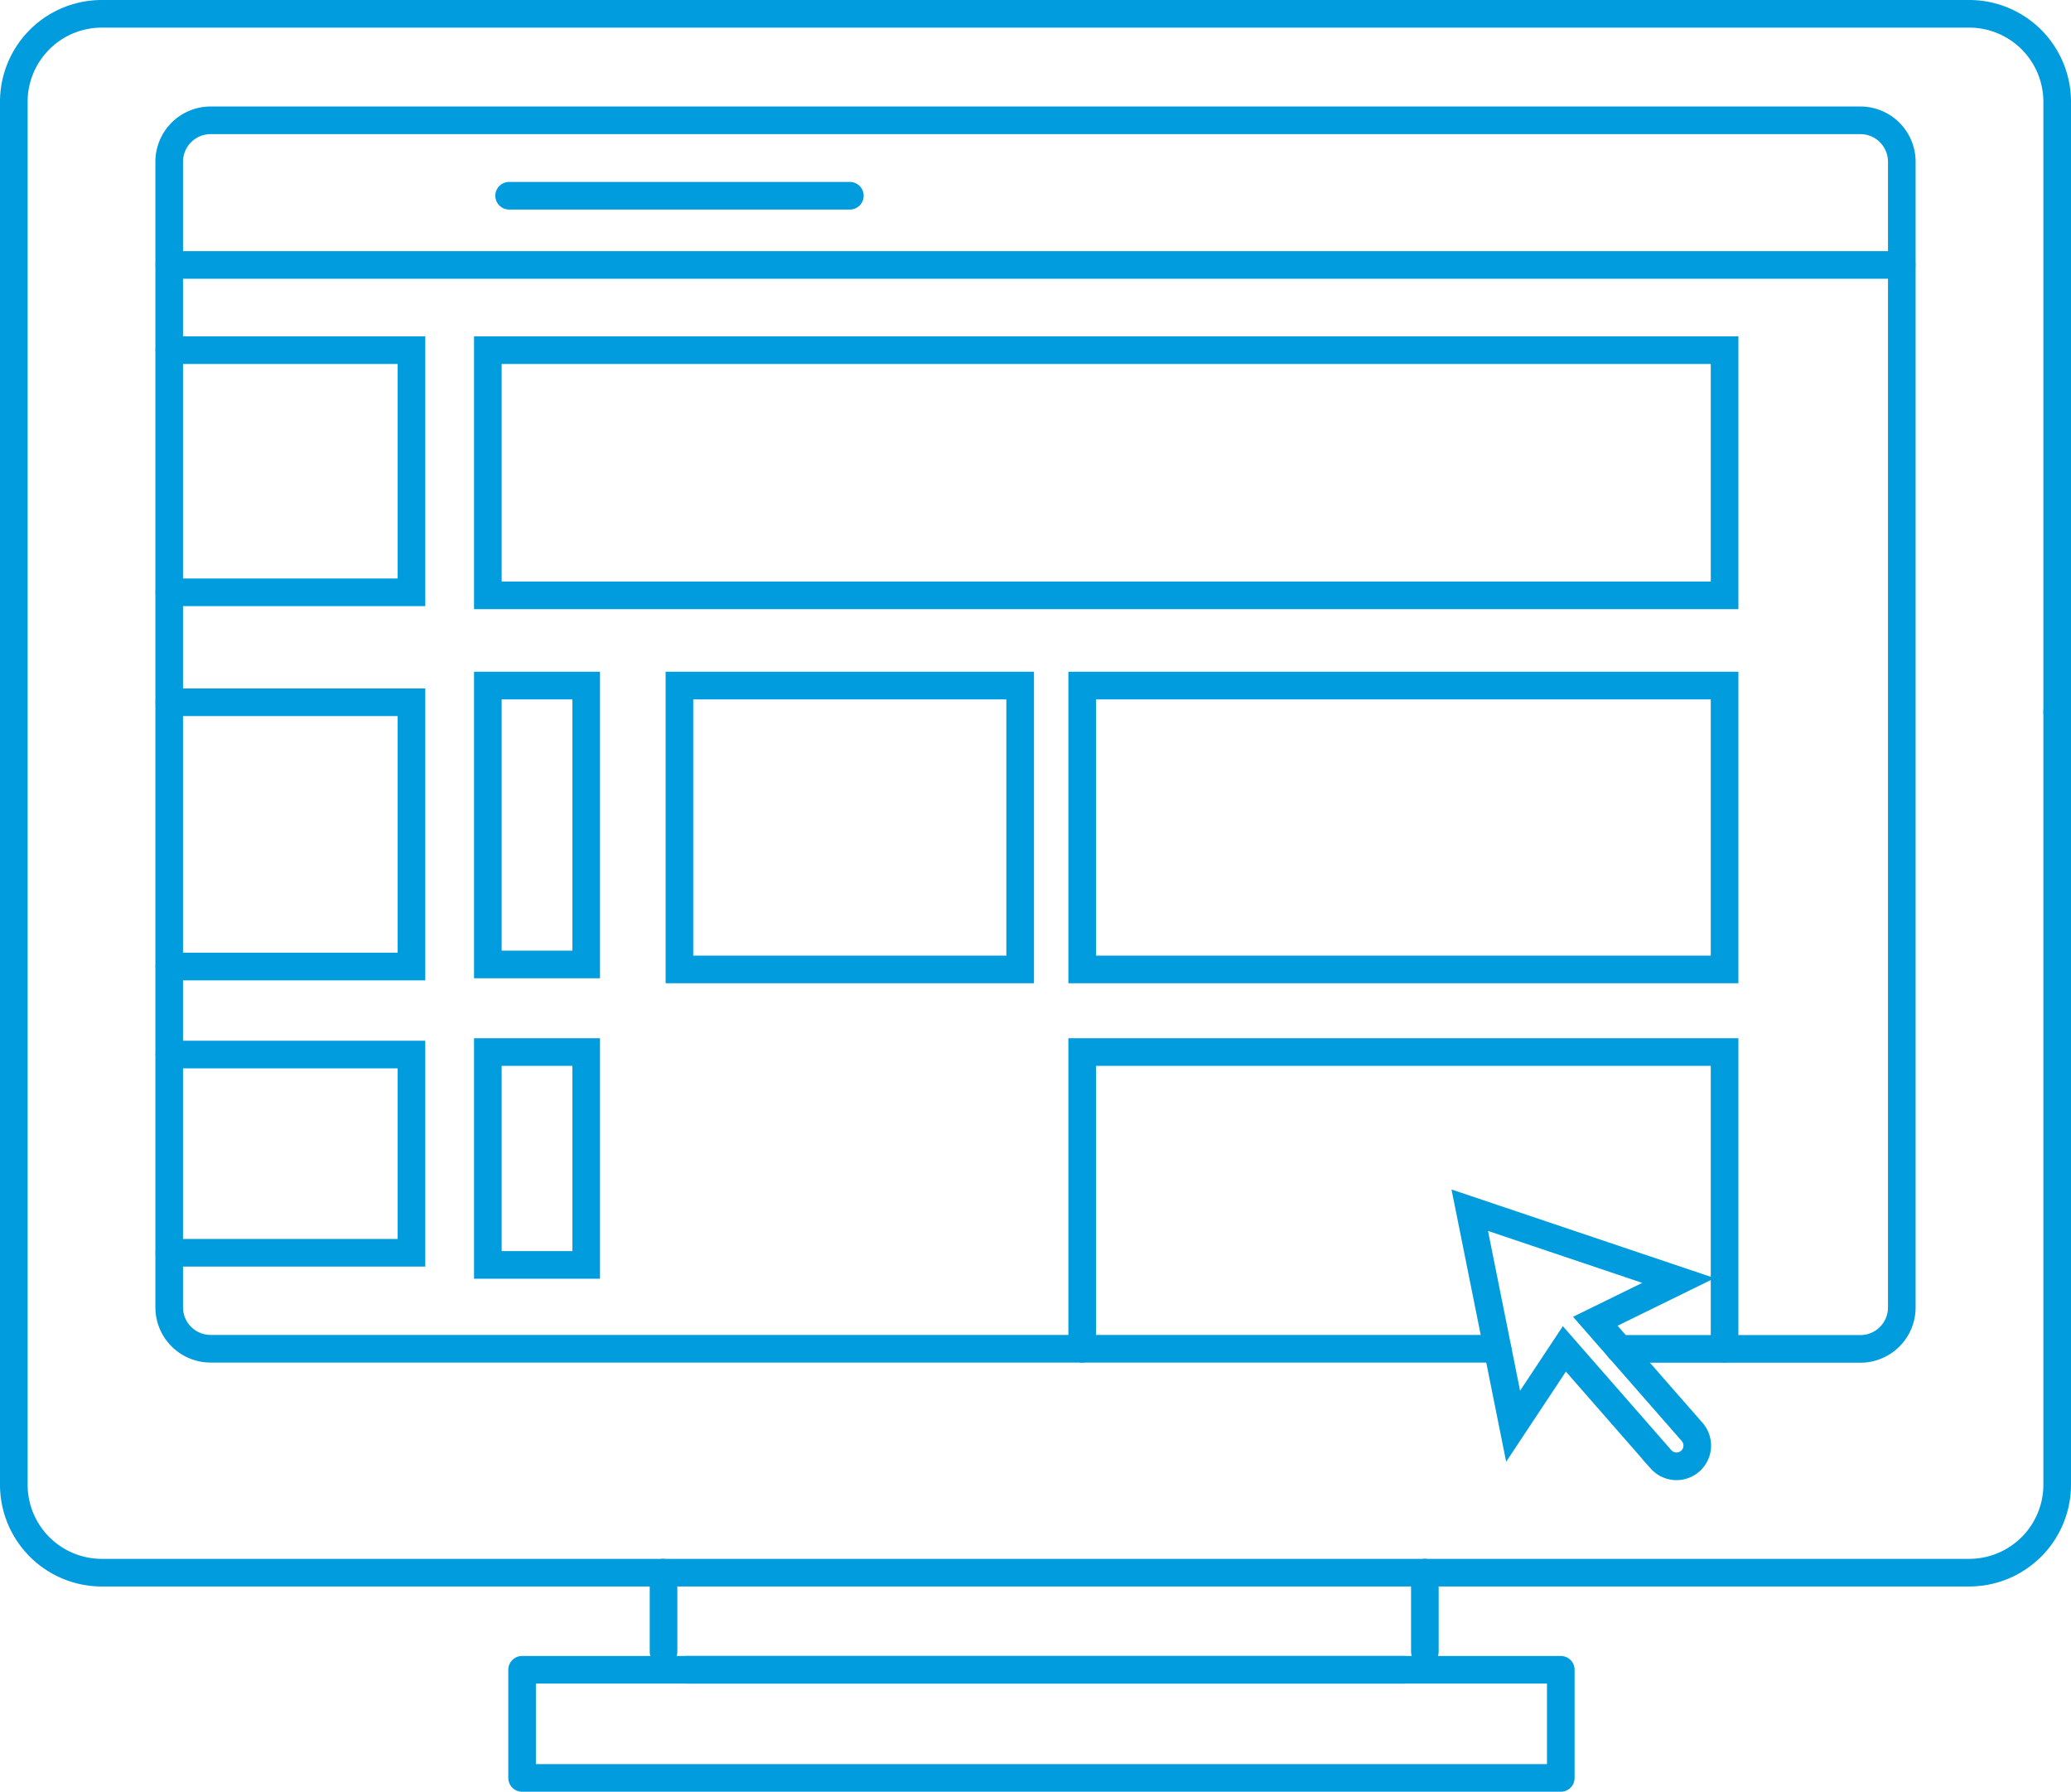
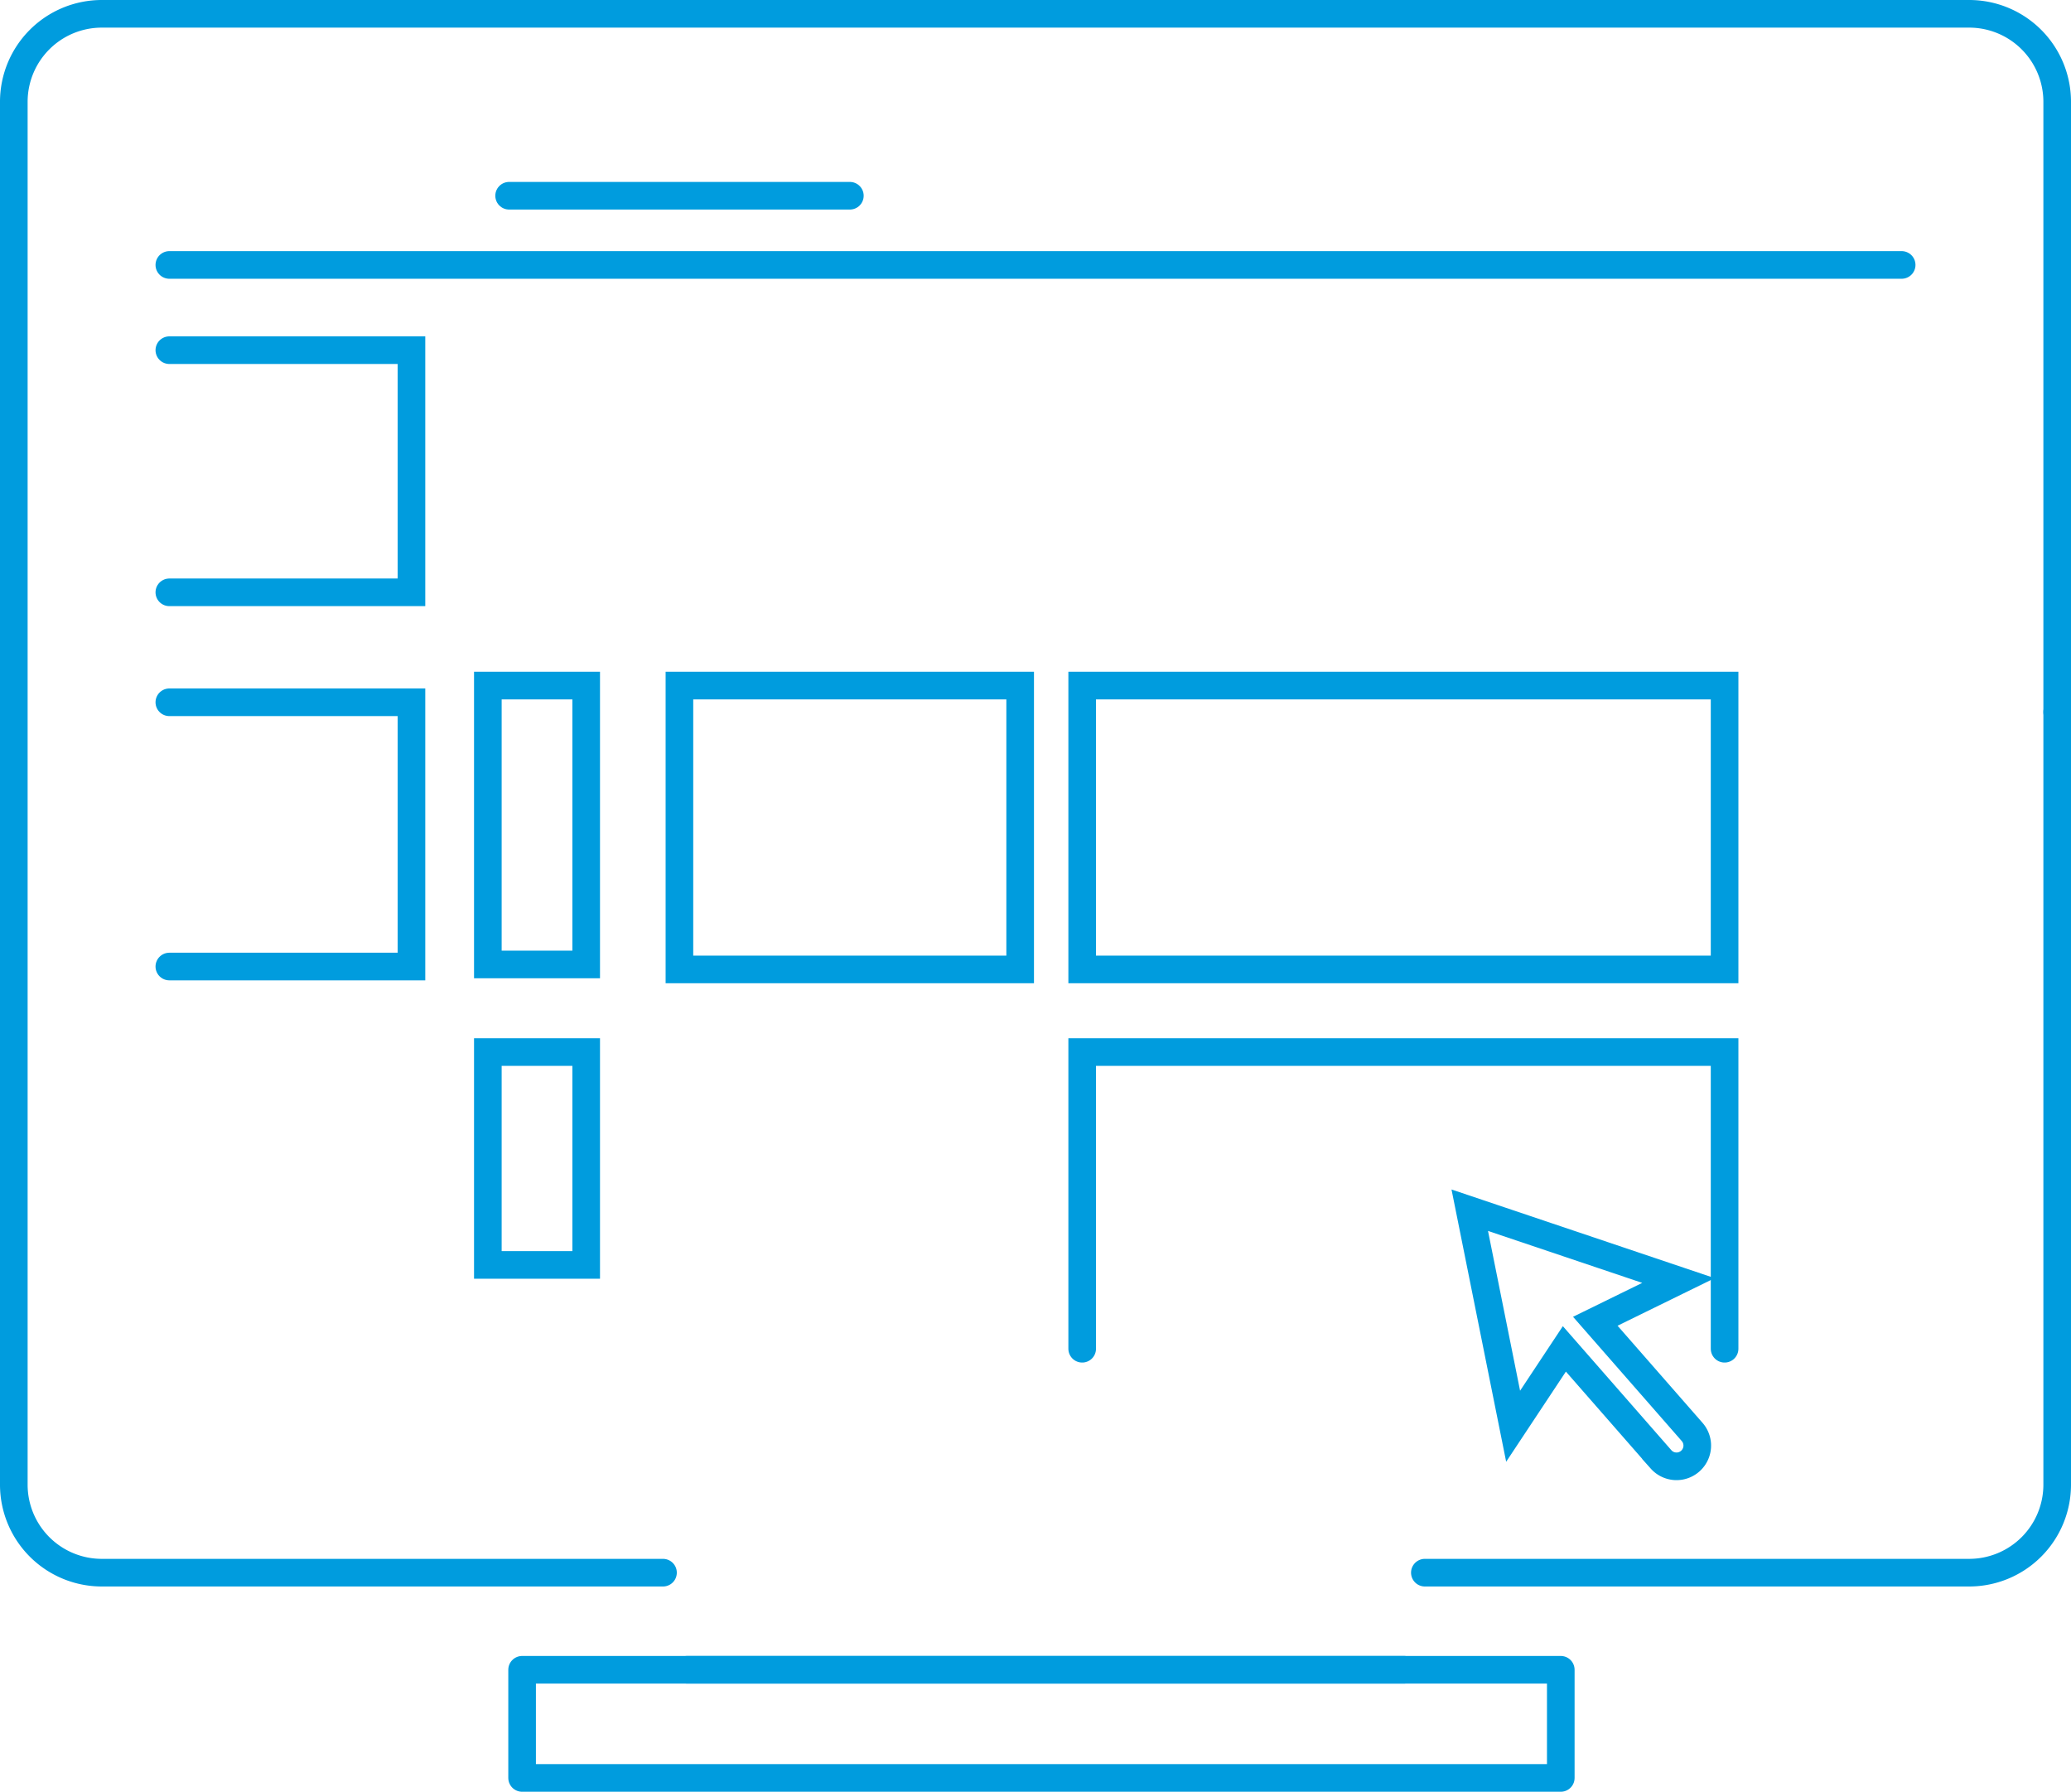
<svg xmlns="http://www.w3.org/2000/svg" viewBox="0 0 149.94 129.72">
  <defs>
    <style>.cls-1,.cls-2{fill:none;stroke:#009cde;stroke-linecap:round;stroke-width:2px;}.cls-1{stroke-linejoin:round;}.cls-2{stroke-miterlimit:10;}</style>
  </defs>
  <g id="Layer_2" data-name="Layer 2">
    <g id="Layer_1-2" data-name="Layer 1">
      <line class="cls-1" x1="101.65" y1="120.88" x2="49.75" y2="120.88" />
      <rect class="cls-1" x="37.8" y="120.88" width="75.2" height="7.83" />
-       <polyline class="cls-1" points="48.04 119.57 48.04 113.85 103.16 113.85 103.16 119.57" />
      <path class="cls-1" d="M48,113.85H7.37A6.37,6.37,0,0,1,1,107.48V7.37A6.37,6.37,0,0,1,7.37,1h135.2a6.37,6.37,0,0,1,6.37,6.37V51.55" />
      <path class="cls-1" d="M148.94,51.55v55.93a6.37,6.37,0,0,1-6.37,6.37H103.16" />
      <path class="cls-2" d="M121.52,92.7l-15.11-5.09,3.14,15.64,3.71-5.6,7,8a1.49,1.49,0,0,0,2.24-2l-7-8Z" />
-       <path class="cls-2" d="M108.42,97.64H15.25a3,3,0,0,1-3-3V11.71a3,3,0,0,1,3-3H134.69a3,3,0,0,1,3,3V94.65a3,3,0,0,1-3,3H117.24" />
      <line class="cls-2" x1="12.26" y1="19.18" x2="137.68" y2="19.18" />
-       <rect class="cls-2" x="35.32" y="25.35" width="89.54" height="17.75" />
      <polyline class="cls-2" points="12.26 42.88 29.79 42.88 29.79 25.35 12.26 25.35" />
      <polyline class="cls-2" points="12.26 69.97 29.79 69.97 29.79 50.84 12.26 50.84" />
-       <polyline class="cls-2" points="12.26 90.69 29.79 90.69 29.79 76.34 12.26 76.34" />
      <line class="cls-2" x1="36.86" y1="14.17" x2="61.53" y2="14.17" />
      <rect class="cls-2" x="49.19" y="49.63" width="24.67" height="20.55" />
      <rect class="cls-2" x="78.35" y="49.63" width="46.51" height="20.55" />
      <polyline class="cls-2" points="124.86 97.64 124.86 76.16 78.35 76.16 78.35 97.64" />
      <rect class="cls-2" x="35.32" y="49.63" width="7.12" height="20.19" />
      <rect class="cls-2" x="35.32" y="76.16" width="7.12" height="15.41" />
    </g>
  </g>
</svg>